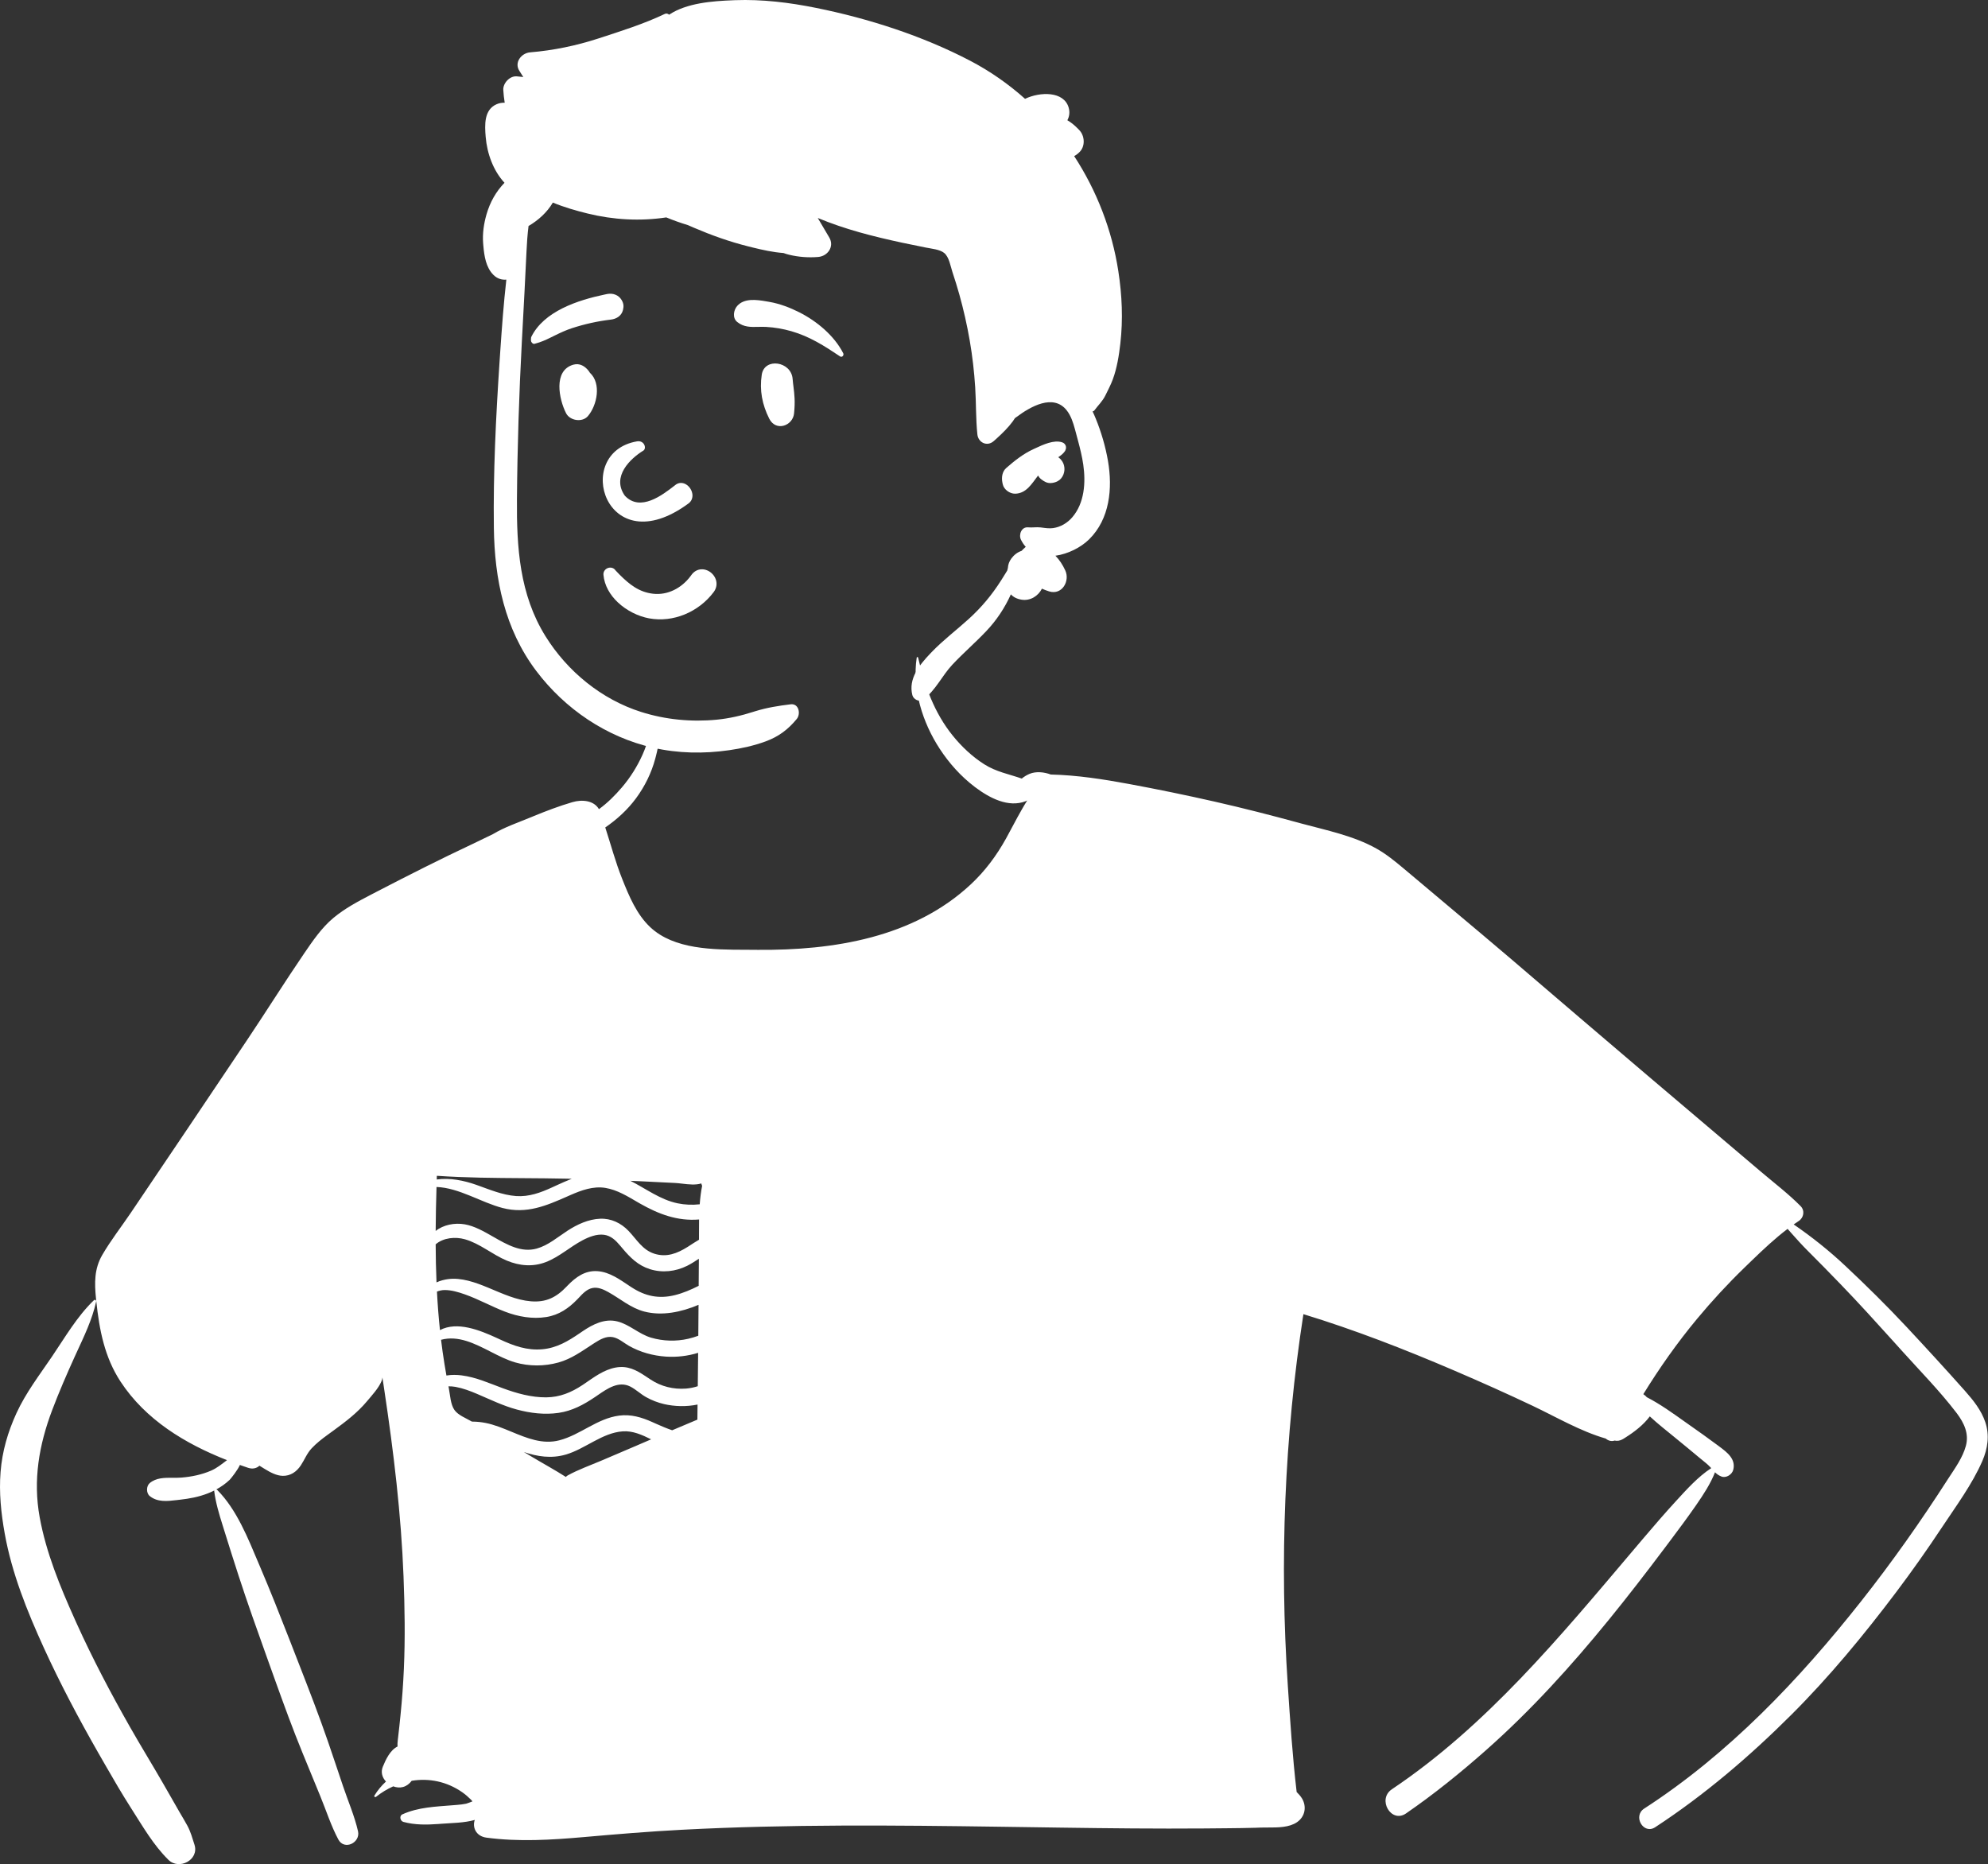
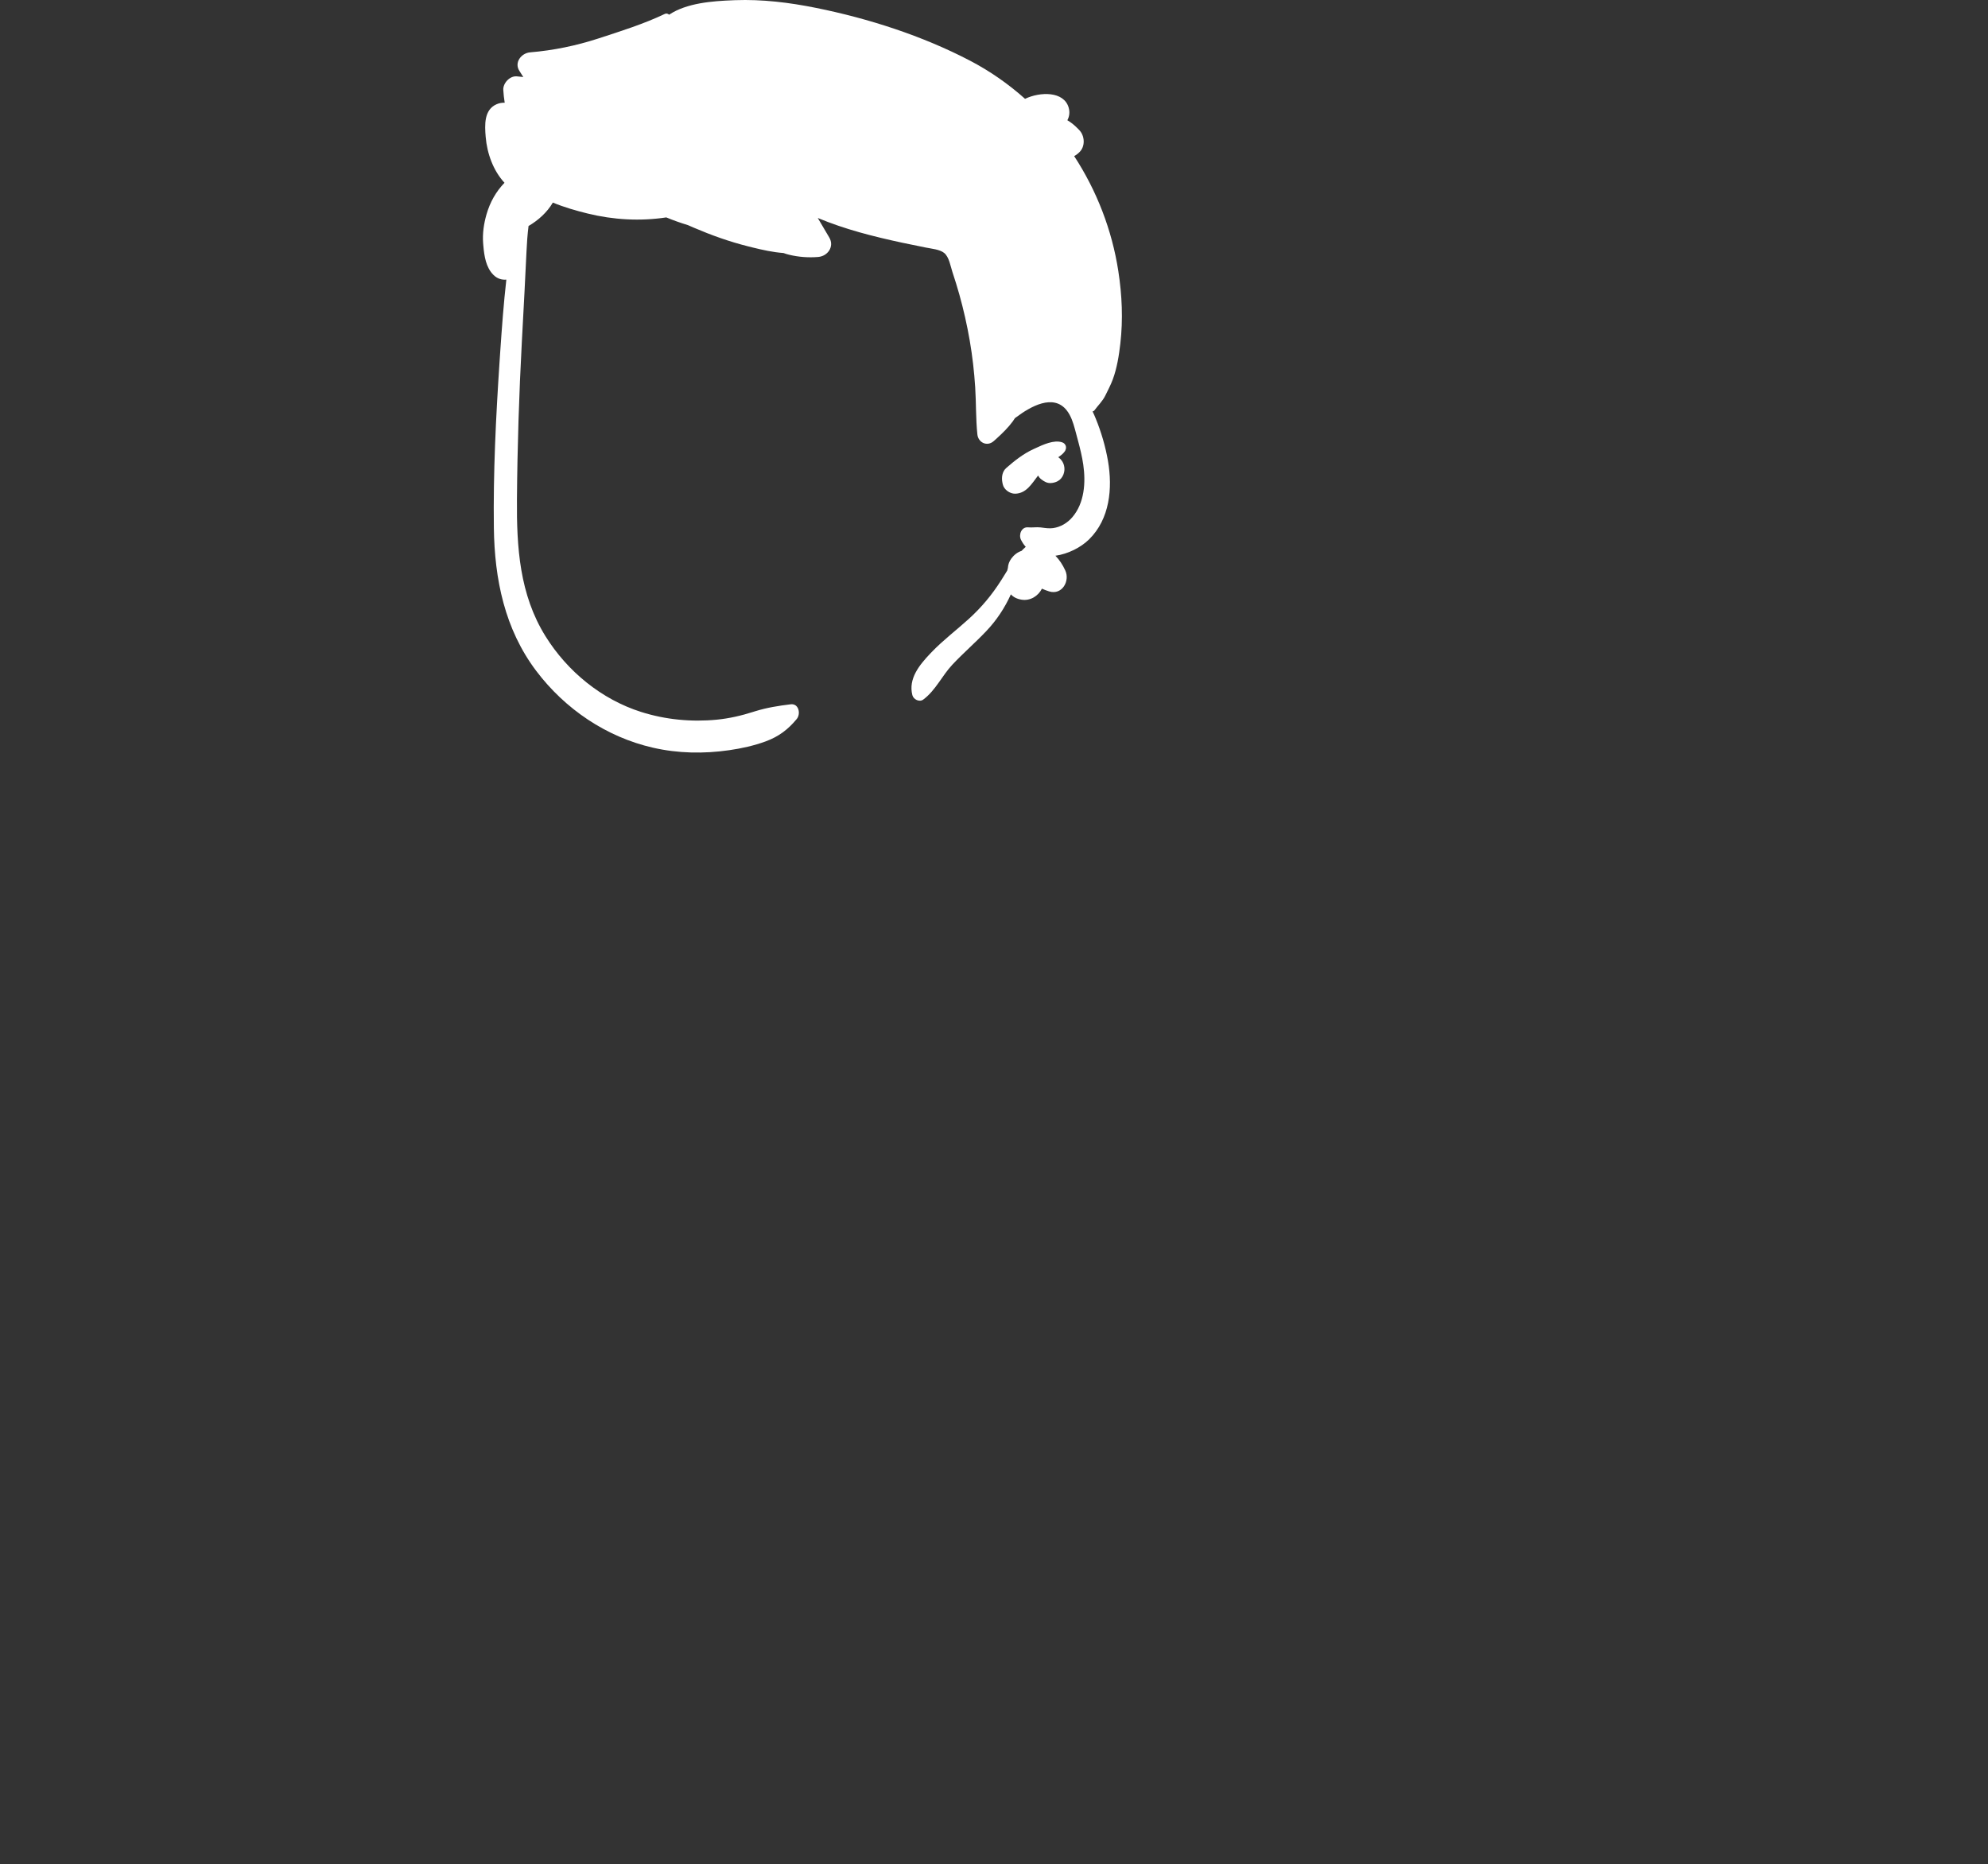
<svg xmlns="http://www.w3.org/2000/svg" width="1171" height="1098" viewBox="0 0 1171 1098" fill="none">
  <rect x="0" y="0" width="1171" height="1098" fill="#333333" stroke="none" />
-   <path fill-rule="evenodd" clip-rule="evenodd" d="M539.982 387.303C540.042 386.884 540.702 386.914 540.792 387.303C544.612 403.914 550.302 419.814 561.172 433.274C566.432 439.774 572.682 445.675 579.742 450.164C586.812 454.664 594.282 455.934 601.852 458.594C603.302 457.394 604.932 456.444 606.492 455.794C610.272 454.234 615.092 454.744 618.932 456.204C634.412 456.564 649.952 458.984 665.132 461.803C682.022 464.934 698.842 468.394 715.592 472.194C732.322 475.994 748.962 480.255 765.512 484.784L766.494 485.051C781.249 489.037 797.35 492.291 810.742 499.814C816.434 503.011 821.545 507.157 826.551 511.349L836.319 519.55L856.293 536.359C867.534 545.809 878.805 555.232 889.972 564.774C916.752 587.664 943.472 610.614 970.342 633.404C985.302 646.094 1000.26 658.784 1015.22 671.464C1022.57 677.704 1029.92 683.944 1037.27 690.175C1045.09 696.803 1053.4 703.133 1060.61 710.414C1063.25 713.074 1062.49 717.264 1059.48 719.224C1058.49 719.864 1057.52 720.524 1056.55 721.214C1067.33 728.633 1077.41 736.644 1087.08 745.734C1099.39 757.284 1111.45 769.184 1122.98 781.524C1134.47 793.824 1145.86 806.244 1157.05 818.814L1157.51 819.329C1162.38 824.828 1167.06 830.674 1169.42 837.714C1172 845.374 1170.84 853.244 1167.69 860.514C1161.68 874.335 1152.09 887.224 1143.8 899.755C1135.25 912.664 1126.33 925.294 1117.02 937.664C1097.92 963.014 1077.54 987.714 1055.05 1010.14C1030.55 1034.58 1003.92 1057.34 974.932 1076.29C968.042 1080.79 961.612 1069.73 968.492 1065.28C1018.13 1033.18 1059.73 989.425 1096.2 943.255C1114.41 920.204 1131.41 896.114 1147.28 871.394L1147.67 870.795C1151.56 864.794 1156.07 858.632 1157.96 851.684C1159.93 844.476 1156.92 838.197 1152.69 832.523L1152.2 831.883C1142.51 819.244 1131.09 807.633 1120.43 795.803L1115.32 790.128C1105.08 778.776 1094.81 767.441 1084.18 756.444C1077.78 749.835 1071.35 743.224 1064.83 736.744C1061.52 733.448 1058.39 729.966 1055.28 726.458L1052.96 723.824C1045.54 729.437 1038.59 735.987 1031.9 742.444L1027.48 746.724C1017.64 756.264 1008.34 766.335 999.582 776.883C987.932 790.904 977.492 805.744 967.972 821.184C968.352 821.474 968.722 821.764 969.102 822.064C969.432 822.324 969.722 822.624 969.962 822.944C977.933 827.044 985.287 832.369 992.602 837.557L994.692 839.034C1000.54 843.144 1006.38 847.274 1012.11 851.553C1012.32 851.707 1012.52 851.862 1012.73 852.019C1017.32 855.445 1022.56 859.355 1020.95 865.734C1020.26 868.484 1016.8 870.794 1013.98 869.694C1012.33 869.053 1011.2 868.204 1010.2 867.194C1007.6 873.898 1003.31 880.439 999.274 886.261L998.312 887.644C993.712 894.244 988.907 900.697 984.077 907.13L980.452 911.954C969.772 926.175 958.872 940.303 947.642 954.094C925.452 981.344 901.752 1007.49 875.412 1030.8C860.382 1044.11 844.732 1056.76 828.192 1068.15C819.452 1074.18 811.062 1059.81 819.862 1053.91C875.54 1016.59 918.986 963.964 961.993 913.18L968.074 906.009C974.357 898.616 980.691 891.251 987.252 884.114C993.362 877.464 1000.18 869.814 1007.97 864.774C1007.93 864.727 1007.89 864.68 1007.85 864.633L1007.59 864.344C1005.79 862.374 1003.54 860.744 1001.5 859.034C996.362 854.734 991.182 850.474 985.982 846.234C981.192 842.335 976.322 838.484 971.792 834.284C968.062 839.284 962.762 843.374 957.492 846.694L956.982 847.018C956.642 847.231 956.302 847.438 955.962 847.644C954.282 848.654 952.572 848.874 951.032 848.514H951.022L950.803 848.59C949.116 849.126 947.213 848.552 945.852 847.344C930.882 843.024 916.812 834.714 902.802 828.064C887.452 820.784 871.922 813.844 856.312 807.154C827.452 794.784 797.832 783.255 767.752 774.064C756.542 846.604 753.702 919.505 758.562 992.784C759.962 1013.72 761.332 1034.67 763.772 1055.52C764.962 1056.72 766.102 1057.95 766.932 1059.34C769.802 1064.12 768.742 1070.06 763.982 1073.3C759.37 1076.44 752.829 1076.44 746.999 1076.43C745.534 1076.43 744.115 1076.43 742.782 1076.47L739.439 1076.59C733.866 1076.75 728.284 1076.82 722.705 1076.87L709.504 1076.99C681.301 1077.21 653.092 1076.9 624.889 1076.5L589.523 1075.99C526.941 1075.1 464.318 1074.47 401.792 1077.76C382.462 1078.76 363.192 1080.37 343.912 1082.07C324.822 1083.75 305.632 1084.95 286.562 1082.41C280.212 1081.56 278.142 1076.13 279.662 1071.97C273.312 1073.77 266.322 1073.74 259.812 1074.24L258.309 1074.36C251.307 1074.86 244.481 1075 237.602 1073.13C235.732 1072.62 235.042 1069.57 237.022 1068.68C246.442 1064.44 256.542 1064.16 266.672 1063.32L269.309 1063.11C271.069 1062.96 272.829 1062.77 274.562 1062.41C274.819 1062.36 275.494 1062.12 276.317 1061.81L278.302 1061.04C278.012 1060.69 277.722 1060.33 277.442 1060.05C275.812 1058.43 274.102 1056.94 272.212 1055.62C263.112 1049.29 252.602 1047.26 242.492 1048.92C241.222 1050.65 239.462 1052.01 237.422 1052.57C235.542 1053.09 233.502 1052.9 231.632 1052.19C228.072 1053.78 224.662 1055.85 221.492 1058.37C220.992 1058.77 220.152 1058.27 220.542 1057.63C222.472 1054.47 224.772 1051.71 227.352 1049.36C225.192 1047.07 224.152 1043.9 225.492 1040.64C227.252 1036.36 229.782 1030.88 234.182 1028.71C234.062 1027.45 234.166 1026.12 234.325 1024.74L234.452 1023.69C235.002 1019.19 235.472 1014.68 235.922 1010.16C236.832 1001.14 237.492 992.104 237.892 983.053C238.702 964.934 238.392 946.803 237.702 928.694C236.292 891.974 231.882 855.414 226.422 819.104C226.032 816.524 225.642 813.934 225.262 811.354C225.222 812.085 225.012 812.835 224.672 813.633C222.932 817.764 219.102 821.844 216.242 825.284C210.555 832.095 203.707 837.305 196.643 842.462L192.791 845.264C189.523 847.648 186.325 850.145 183.562 853.104C180.752 856.114 179.432 859.744 177.212 863.104C174.742 866.864 171.112 869.414 166.489 869.294C162.829 869.196 159.259 867.272 155.939 865.245L152.829 863.324C151.199 864.814 148.889 865.494 146.099 864.553C144.499 864.014 142.899 863.464 141.299 862.894C140.069 865.784 136.249 870.61 135.329 871.589L135.209 871.704C132.869 873.914 130.209 875.784 127.369 877.324C127.579 877.344 127.789 877.425 127.939 877.585C139.509 889.216 146.079 906.093 152.439 921.102L153.109 922.675C159.239 937.024 164.969 951.548 170.639 966.085L176.412 980.922C182.239 995.889 188.037 1010.87 193.272 1026.05C196.282 1034.79 199.182 1043.56 202.142 1052.32C205.052 1060.95 208.862 1069.76 210.882 1078.62C212.422 1085.38 202.822 1090.09 199.302 1083.51C195.022 1075.52 192.152 1066.46 188.702 1058.07C185.172 1049.48 181.632 1040.88 178.112 1032.28C172.416 1018.35 167.259 1004.2 162.169 990.026L157.219 976.212C151.479 960.204 145.759 944.176 140.499 927.994C137.739 919.494 135.059 910.994 132.399 902.474L131.099 898.302C129.029 891.718 127.079 885.204 126.179 878.314C126.159 878.175 126.179 878.044 126.219 877.934C124.969 878.564 123.679 879.133 122.379 879.644C117.109 881.704 111.579 882.744 105.969 883.364L105.609 883.404C105.129 883.459 104.639 883.516 104.149 883.574C98.549 884.235 92.759 884.919 88.189 881.194C86.059 879.464 86.119 875.303 88.189 873.574C91.999 870.378 96.909 870.408 101.779 870.437C103.509 870.448 105.229 870.458 106.899 870.324C112.869 869.835 118.759 868.614 124.279 866.255C127.869 864.714 130.699 862.294 133.709 860.053C109.059 850.374 85.759 836.314 70.969 813.734C61.579 799.373 58.509 783.288 56.729 766.541L56.549 764.864C55.619 755.734 55.489 747.335 60.259 739.154C65.239 730.594 71.499 722.585 77.049 714.374C99.999 680.454 122.819 646.454 145.639 612.454C156.939 595.604 167.709 578.364 179.142 561.604C184.142 554.274 189.462 546.454 196.312 540.734C203.042 535.114 210.712 531.044 218.452 527.014L222.409 524.961C240.881 515.39 259.437 506.002 278.272 497.154C282.052 495.374 286.072 493.364 290.262 491.364C297.162 487.194 305.492 484.384 312.862 481.324L314.351 480.709C321.809 477.644 329.438 474.744 337.172 472.484C342.942 470.794 349.832 471.484 352.802 476.614C357.842 472.934 362.252 468.553 366.322 463.784C371.252 458.024 375.362 451.444 378.472 444.524C380.082 440.954 381.302 437.204 382.382 433.434C383.312 430.194 383.602 426.774 385.112 423.744C385.452 423.064 386.652 423.014 386.972 423.744C389.773 430.08 388.024 438.951 386.284 445.658L385.952 446.914C383.702 455.324 379.802 463.204 374.642 470.204C369.692 476.925 363.392 482.675 356.522 487.384C359.812 497.484 362.522 507.734 366.482 517.664C370.512 527.794 374.972 538.585 383.072 546.175C397.082 559.309 420.129 559.376 438.989 559.43C440.421 559.434 441.83 559.438 443.208 559.448L446.348 559.477C490.8 559.835 538.133 552.357 571.842 520.894C580.272 513.024 586.942 504.034 592.542 493.984C595.672 488.364 598.552 482.594 601.762 477.024C602.842 475.154 603.902 473.284 605.052 471.505C604.772 471.664 604.472 471.803 604.152 471.925C593.944 475.912 582.832 469.975 574.609 463.827L573.982 463.354C565.932 457.214 559.102 449.574 553.562 441.114C543.412 425.624 537.182 405.925 539.982 387.303ZM308.358 693.961C291.328 693.847 274.281 693.732 257.322 692.564C257.292 693.294 257.272 694.014 257.252 694.744C264.982 693.624 273.332 695.344 280.582 697.904C288.182 700.585 295.842 703.904 303.972 704.494C311.562 705.044 318.462 702.494 325.242 699.374L328.109 698.059C330.98 696.748 333.859 695.46 336.762 694.335C336.642 694.335 336.522 694.324 336.402 694.324L333.365 694.253C325.042 694.073 316.702 694.017 308.358 693.961ZM371.342 695.534C373.212 695.604 375.082 695.684 376.952 695.764C383.872 696.064 390.792 696.404 397.712 696.794C399.051 696.867 400.476 697.034 401.937 697.205C405.702 697.646 409.706 698.116 413.092 697.064C413.212 697.544 413.372 698.005 413.582 698.454C412.872 701.994 412.432 705.654 412.162 709.354C407.822 709.824 403.412 709.664 399.132 708.774C388.862 706.644 380.522 700.164 371.342 695.534ZM296.042 711.534C283.372 708.244 270.392 699.614 257.122 699.154C256.862 707.794 256.672 716.434 256.622 725.053C261.152 721.434 267.772 720.104 273.772 721.154C279.488 722.149 284.989 725.302 290.499 728.46C298.772 733.201 307.066 737.955 316.142 735.434C322.882 733.553 328.452 728.704 334.212 724.954C339.972 721.204 346.562 718.133 353.532 717.854C360.012 717.585 365.792 720.394 370.222 725.014C375.042 730.044 378.342 736.154 385.362 738.434C392.628 740.785 398.909 738.281 405.003 734.471L405.692 734.034C407.612 732.794 409.632 731.434 411.732 730.234C411.735 729.116 411.734 727.991 411.734 726.857V726.848C411.733 724.022 411.732 721.165 411.782 718.303C399 719.367 387.852 715.1 376.904 708.867L375.752 708.204C369.742 704.704 363.562 700.835 356.572 699.694C349.402 698.534 342.452 701.085 335.982 703.925L334.355 704.642C321.747 710.2 310.195 715.207 296.042 711.534ZM343.082 730.574C346.852 728.585 351.442 726.734 355.802 727.314C359.962 727.863 362.734 730.685 365.296 733.701L366.683 735.353C371.266 740.774 375.777 745.333 382.842 747.564C390.162 749.864 397.922 748.964 404.732 745.594C407.152 744.394 409.402 742.904 411.662 741.434L411.542 757.383C407.022 759.633 402.422 761.664 397.372 762.894C388.052 765.164 380.132 763.484 372.162 758.344L371.325 757.799C365.322 753.857 359.167 749.164 351.752 748.724C344.516 748.291 339.085 752.303 334.32 757.213L333.762 757.794C327.752 764.133 321.682 767.224 312.742 766.494C304.075 765.786 295.963 761.959 288.023 758.662L287.302 758.364C280.042 755.383 271.672 752.314 263.702 753.454C261.792 753.724 259.322 754.314 257.122 755.344C256.802 747.883 256.652 740.414 256.622 732.934C261.152 729.005 268.202 728.354 273.872 729.964C282.752 732.484 290.022 738.984 298.502 742.514C306.022 745.644 313.862 746.344 321.532 743.383C329.452 740.324 335.662 734.494 343.082 730.574ZM358.332 761.074C355.552 759.524 352.322 758.014 349.052 758.644C345.668 759.301 343.224 761.975 340.939 764.406L340.182 765.204C334.972 770.604 329.312 774.544 321.772 775.755C313.632 777.064 305.182 775.544 297.552 772.624C289.502 769.553 281.932 765.274 273.802 762.404C270.082 761.094 265.892 759.835 261.902 759.854C260.232 759.864 258.782 760.244 257.382 760.764C257.772 768.335 258.352 775.894 259.152 783.454C269.326 778.127 282.556 783.456 292.748 788.138L294.622 789.005C302.672 792.744 310.502 795.564 319.512 794.734C328.033 793.95 334.638 789.934 341.449 785.313L343.242 784.089C349.2 780.051 356.169 776.498 363.562 778.324C370.792 780.104 376.322 785.803 383.532 787.914C390.602 789.984 398.212 790.204 405.392 788.564C407.412 788.094 409.392 787.505 411.322 786.774C411.372 780.704 411.422 774.633 411.462 768.564C401.202 772.914 389.902 775.204 379.572 772.544C371.542 770.474 365.422 765.005 358.332 761.074ZM56.639 766.624C56.809 765.865 55.899 765.284 55.309 765.855C45.339 775.464 38.299 787.744 30.569 799.124C23.209 809.964 15.199 820.384 9.709 832.345C4.609 843.464 1.319 854.744 0.339 866.964C-0.641 879.095 0.629 891.255 2.769 903.204C6.979 926.744 15.979 949.034 25.859 970.685C35.469 991.732 46.319 1012.18 57.779 1032.26L61.889 1039.42C66.899 1048.15 71.969 1056.86 77.389 1065.32C84.139 1075.84 90.299 1086.69 99.199 1095.47C105.519 1101.72 117.429 1095.48 114.549 1086.54C113.299 1082.66 112.319 1078.99 110.379 1075.38C108.909 1072.63 107.249 1069.96 105.689 1067.26C102.569 1061.84 99.479 1056.39 96.359 1050.97C89.809 1039.58 82.909 1028.4 76.419 1016.97C65.159 997.155 54.529 976.964 45.129 956.185L44.029 953.732C35.379 934.49 27.179 914.559 23.379 893.744C19.379 871.815 22.959 851.145 30.749 830.534C34.779 819.874 39.309 809.454 44.019 799.074L44.929 797.091C49.479 787.184 54.299 777.33 56.639 766.624ZM349.09 791.753L350.295 790.977C353.473 788.949 357.118 786.848 361.012 787.594C364.492 788.264 367.482 791.034 370.512 792.744C377.162 796.494 384.622 798.544 392.232 799.064C398.562 799.494 405.132 798.724 411.222 796.844L411.012 816.505C408.782 817.214 406.472 817.724 404.042 817.904C396.662 818.454 389.462 816.684 383.272 812.614L380.141 810.535C374.782 807.014 369.754 804.22 362.662 805.505C355.642 806.784 349.752 811.284 344.012 815.204L343.071 815.836C336.479 820.188 329.797 822.997 321.712 823.064C312.982 823.133 304.352 820.704 296.222 817.714C288.152 814.755 280.482 811.204 271.852 810.114C269.212 809.784 265.992 809.684 262.962 810.204C262.562 807.974 262.182 805.755 261.822 803.524C261.042 798.734 260.372 793.954 259.792 789.164C269.91 786.441 279.517 791.34 288.974 796.162C293.826 798.636 298.64 801.09 303.462 802.484C311.712 804.864 320.692 804.835 328.942 802.534C336.576 800.404 342.577 795.982 349.09 791.753ZM351.42 822.241L350.342 822.974C343.692 827.434 337.022 831.053 328.992 832.214C320.762 833.404 312.412 832.383 304.422 830.234C296.262 828.044 288.682 824.294 280.932 821.005C276.832 819.264 272.692 817.704 268.292 816.894C266.892 816.633 265.512 816.564 264.152 816.564C264.222 816.954 264.302 817.354 264.382 817.744C265.152 821.644 265.352 827.204 267.702 830.524C269.862 833.585 274.502 835.324 277.602 837.144L277.962 837.354L278.773 837.36C281.207 837.402 283.656 837.676 286.032 838.144C291.169 839.146 296.223 841.237 301.291 843.333C310.441 847.119 319.638 850.923 329.452 848.374C341.892 845.154 351.722 835.484 364.732 833.814C371.642 832.925 377.952 834.803 384.202 837.614L386.392 838.595C389.638 840.04 392.725 841.358 395.932 842.454C400.872 840.335 405.812 838.234 410.782 836.184L410.882 827.303C404.312 828.664 397.312 828.454 391.202 827.044C387.522 826.194 383.892 824.784 380.592 822.944C377.312 821.124 374.582 818.394 371.252 816.704C364.466 813.261 357.794 817.854 352.121 821.759C351.886 821.921 351.652 822.082 351.42 822.241ZM366.782 843.094C372.782 842.675 378.182 845.154 383.542 847.794C380.522 849.104 377.502 850.404 374.482 851.694L354.382 860.274C347.742 863.104 340.712 865.564 334.402 869.053C333.952 869.303 333.592 869.604 333.322 869.954C326.762 865.755 319.822 862.005 313.172 858.014C311.652 857.104 310.122 856.194 308.592 855.284C316.512 857.934 324.632 859.264 333.232 856.774C344.702 853.464 354.662 843.944 366.782 843.094Z" fill="white" />
  <path fill-rule="evenodd" clip-rule="evenodd" d="M432.982 0.105C448.923 -0.485 464.952 1.475 480.562 4.625C511.543 10.865 543.272 21.075 571.333 35.715C583.115 41.865 593.985 49.46 603.788 58.209C612.649 53.972 626.629 53.628 629.469 63.344C630.284 66.133 629.878 68.661 628.708 70.823C629.049 71.017 629.386 71.225 629.716 71.446C631.951 72.943 633.144 74.032 634.528 75.407L635.621 76.502C639.081 79.973 639.408 86.396 635.621 89.823L635.103 90.291L634.784 90.569C634.139 91.111 633.446 91.569 632.724 91.949C645.995 112.287 655.003 135.465 658.732 159.685C660.923 173.905 661.562 188.125 659.912 202.435C659.112 209.425 657.912 216.885 655.463 223.495C654.272 226.725 652.593 229.865 651.083 232.965C649.442 236.345 646.753 238.815 644.543 241.835C644.303 242.145 643.923 242.305 643.553 242.315C644.222 243.695 644.833 245.095 645.402 246.485C648.673 254.475 651.192 263.085 652.652 271.595C655.402 287.645 653.722 305.695 641.503 317.705C636.633 322.485 629.093 326.315 621.682 327.335C624.053 329.775 625.963 332.676 627.492 336.016C630.352 342.246 625.583 350.675 618.003 348.355C616.562 347.915 615.133 347.355 613.732 346.735C611.553 351.065 606.892 353.995 601.892 353.245C598.982 352.805 596.883 351.675 595.442 350.085C591.833 358.065 587.043 365.315 580.972 371.715C574.553 378.495 567.463 384.605 561.062 391.405C554.843 398.005 551.152 406.625 543.822 412.065C541.543 413.755 538.052 411.955 537.412 409.455C534.927 399.726 541.62 391.626 547.97 384.935L548.772 384.095C555.583 377.015 563.452 371.105 570.702 364.505C578.232 357.645 584.293 350.366 589.753 341.766C590.224 341.026 590.695 340.27 591.166 339.507L593.312 336.025C593.423 335.515 593.543 335.015 593.682 334.525C593.793 332.555 594.452 330.685 595.722 328.965C597.293 326.835 599.392 325.225 601.732 324.475C602.522 323.635 603.343 322.835 604.202 322.095C603.133 320.925 602.192 319.545 601.392 317.945C599.912 314.965 601.642 310.225 605.602 310.615C606.791 310.729 607.96 310.675 609.128 310.621C610.405 310.562 611.681 310.503 612.982 310.665C613.293 310.704 613.605 310.745 613.916 310.786C616.053 311.069 618.186 311.351 620.343 311.055C624.772 310.425 628.742 308.025 631.622 304.665C638.833 296.265 639.593 284.185 638.083 273.705C637.415 269.026 636.275 264.428 635.063 259.855L633.189 252.851C632.121 248.937 630.835 244.881 628.322 241.695C620.436 231.694 606.924 239.542 598.836 245.562L598.102 246.115C598.032 246.165 597.972 246.185 597.902 246.185C597.472 246.885 597.012 247.575 596.532 248.235C593.883 251.815 590.673 254.995 587.362 257.995L586.687 258.611C586.233 259.02 585.776 259.426 585.322 259.826C581.452 263.236 576.213 260.725 575.702 255.845C574.753 246.645 575.012 237.345 574.423 228.105C573.833 218.855 572.772 209.635 571.192 200.505C569.612 191.385 567.572 182.355 565.083 173.455C563.833 168.995 562.463 164.585 561.003 160.195C559.892 156.815 559.062 151.335 556.133 148.985C553.482 146.845 548.492 146.485 545.242 145.795C540.702 144.825 536.133 143.965 531.583 142.995C523.072 141.165 514.572 139.175 506.192 136.815C497.892 134.475 489.662 131.715 481.692 128.395C483.982 132.235 486.253 136.085 488.503 139.945C491.583 145.235 487.543 150.885 481.952 151.355C476.213 151.835 470.402 151.405 464.803 150.045C463.612 149.755 462.522 149.425 461.512 149.035C455.363 148.594 449.087 147.191 443.309 145.767L440.612 145.095C429.633 142.335 419.083 138.565 408.682 134.115C407.517 133.617 406.351 133.109 405.185 132.592C400.871 131.29 396.622 129.777 392.456 128.056C377.011 130.393 361.257 129.487 346.083 125.755C339.532 124.145 332.412 122.125 325.642 119.325C322.272 125.075 317.102 129.735 311.333 133.115C310.702 138.105 310.352 143.145 310.122 148.145C309.383 164.085 308.543 180.025 307.673 195.955L307.393 201.113C305.748 232.07 304.74 263.076 304.503 294.065C304.282 322.305 306.012 350.185 321.312 374.745C334.202 395.465 354.312 411.955 377.662 419.355C392.003 423.895 407.202 425.355 422.173 423.905C429.482 423.195 436.722 421.525 443.713 419.285L444.718 418.968C451.737 416.802 458.421 415.732 465.742 414.845C470.583 414.255 471.753 420.535 469.322 423.485C464.182 429.705 458.692 433.855 451.053 436.675C444.152 439.215 436.833 440.825 429.562 441.875C414.562 444.035 399.432 443.795 384.612 440.405C357.112 434.125 332.803 417.605 315.872 395.195C297.282 370.585 291.293 341.165 290.902 310.855C290.481 278.422 292.09 245.831 294.232 213.451L294.682 206.755C295.642 192.745 296.662 178.685 298.253 164.705C295.622 164.965 292.862 164.145 290.622 161.895C286.258 157.531 285.225 150.814 284.706 144.748L284.572 143.075C284.152 137.485 285.003 131.765 286.532 126.395C288.64 119.041 292.174 112.849 297.166 107.664C290.48 100.458 286.879 90.26 286.085 80.632C285.512 73.694 284.979 64.575 292.635 61.342C294.147 60.703 295.712 60.467 297.286 60.5C296.882 58.029 296.609 55.528 296.456 52.997C296.211 48.973 300.34 44.562 304.473 44.978C305.729 45.105 306.985 45.24 308.241 45.371C307.49 44.17 306.736 42.972 305.962 41.786C302.708 36.809 307.106 31.26 312.245 30.835C325.904 29.706 339.424 26.905 352.456 22.662C365.548 18.398 379.224 14.107 391.658 8.172C392.536 7.753 393.504 8.063 394.106 8.667C404.569 1.693 419.759 0.632 431.753 0.153L432.982 0.105ZM609.852 264.033C614.495 261.874 620.783 258.949 625.611 260.525C627.822 261.245 628.472 263.585 627.472 265.305H627.553L627.345 265.636C626.427 267.034 625.248 267.982 623.956 268.882L623.352 269.296C624.972 270.446 626.213 272.105 626.753 274.225C627.622 277.595 626.213 281.735 623.012 283.425C621.731 284.095 620.343 284.465 618.893 284.535C616.847 284.625 615.14 283.683 613.592 282.505L613.132 282.145C612.451 281.605 611.901 280.885 611.463 280.105C607.731 284.925 604.592 290.616 598.003 290.796C594.852 290.886 591.292 288.375 590.643 285.185C590.572 284.875 590.512 284.566 590.451 284.266C589.842 281.276 590.282 277.775 592.732 275.635C597.651 271.355 602.731 267.305 608.701 264.565C609.072 264.395 609.456 264.217 609.852 264.033Z" fill="white" />
-   <path fill-rule="evenodd" clip-rule="evenodd" d="M356.212 173.473L357.649 173.179C359.339 172.841 361.038 172.984 362.531 173.591C363.995 174.187 365.27 175.224 366.162 176.721C367.347 178.714 367.505 180.386 366.955 182.595C366.531 184.302 365.6 185.586 364.382 186.514C363.098 187.491 361.472 188.061 359.782 188.259C351.988 189.175 344.312 190.89 336.85 193.323C333.354 194.464 330.054 196.01 326.784 197.613L323.965 199.002C321.365 200.274 318.679 201.499 315.285 202.389C315.018 202.458 314.755 202.524 314.493 202.587C313.552 202.291 313.392 201.933 313.193 201.673L313.112 201.572C312.87 201.268 312.571 200.803 312.854 198.631C320.259 183.271 340.575 176.742 356.212 173.473ZM453.254 177.83L451.377 177.502C445.569 176.497 438.347 175.532 434.239 180.201C432.06 182.677 431.31 187.279 434.239 189.649C438.075 192.754 442.212 192.651 446.624 192.542C448.137 192.504 449.684 192.466 451.261 192.556C456.349 192.848 461.239 193.69 466.14 195.091C476.892 198.164 485.653 203.774 494.836 209.934C496.041 210.742 497.271 209.201 496.696 208.074C491.395 197.691 481.122 189.162 470.832 183.963C465.34 181.188 459.33 178.886 453.254 177.83ZM466.879 223.146C466.044 212.79 450.272 210.438 448.703 220.686C447.298 229.866 448.952 238.299 453.087 246.564C457.038 254.46 466.968 250.776 467.719 243.586C468.461 236.484 467.935 232.248 467.399 227.933C467.208 226.392 467.015 224.841 466.879 223.146ZM337.637 214.826C341.441 213.715 344.616 215.681 346.815 218.561C347.069 218.893 347.276 219.222 347.462 219.548C354.327 225.856 351.741 238.645 346.341 245.049C343.028 248.976 335.697 247.845 333.429 243.385C329.255 235.172 325.752 218.299 337.637 214.826ZM368.094 292.039C359.97 280.66 371.476 269.957 379.028 265.367C381.006 263.947 379.436 259.243 375.208 259.97C336.811 266.567 356.706 332.708 405.73 296.413C411.566 291.704 404.498 281.334 398.208 285.366C397.889 285.611 397.554 285.869 397.205 286.139C390.138 291.603 377.206 301.601 368.094 292.039ZM403.255 361.926C409.978 359.184 415.975 354.61 420.361 348.766C421.885 346.735 422.28 344.589 421.961 342.627C421.601 340.421 420.296 338.422 418.516 337.08C416.73 335.735 414.497 335.072 412.337 335.41C410.461 335.704 408.593 336.731 407.115 338.862L406.806 339.288C404.199 342.815 400.802 345.708 396.931 347.574C393.201 349.372 389.028 350.211 384.71 349.723C376.486 348.794 370.818 344.346 364.793 338.306C364.046 337.544 363.299 336.757 362.548 335.958C362.074 335.234 361.416 334.768 360.685 334.524C359.874 334.253 358.956 334.268 358.116 334.562C357.305 334.845 356.58 335.381 356.095 336.094C355.633 336.772 355.371 337.61 355.456 338.574C356.007 344.833 359.28 350.419 363.928 354.805C369.09 359.677 375.933 363.047 382.376 364.229C389.474 365.531 396.706 364.598 403.255 361.926Z" fill="white" />
</svg>